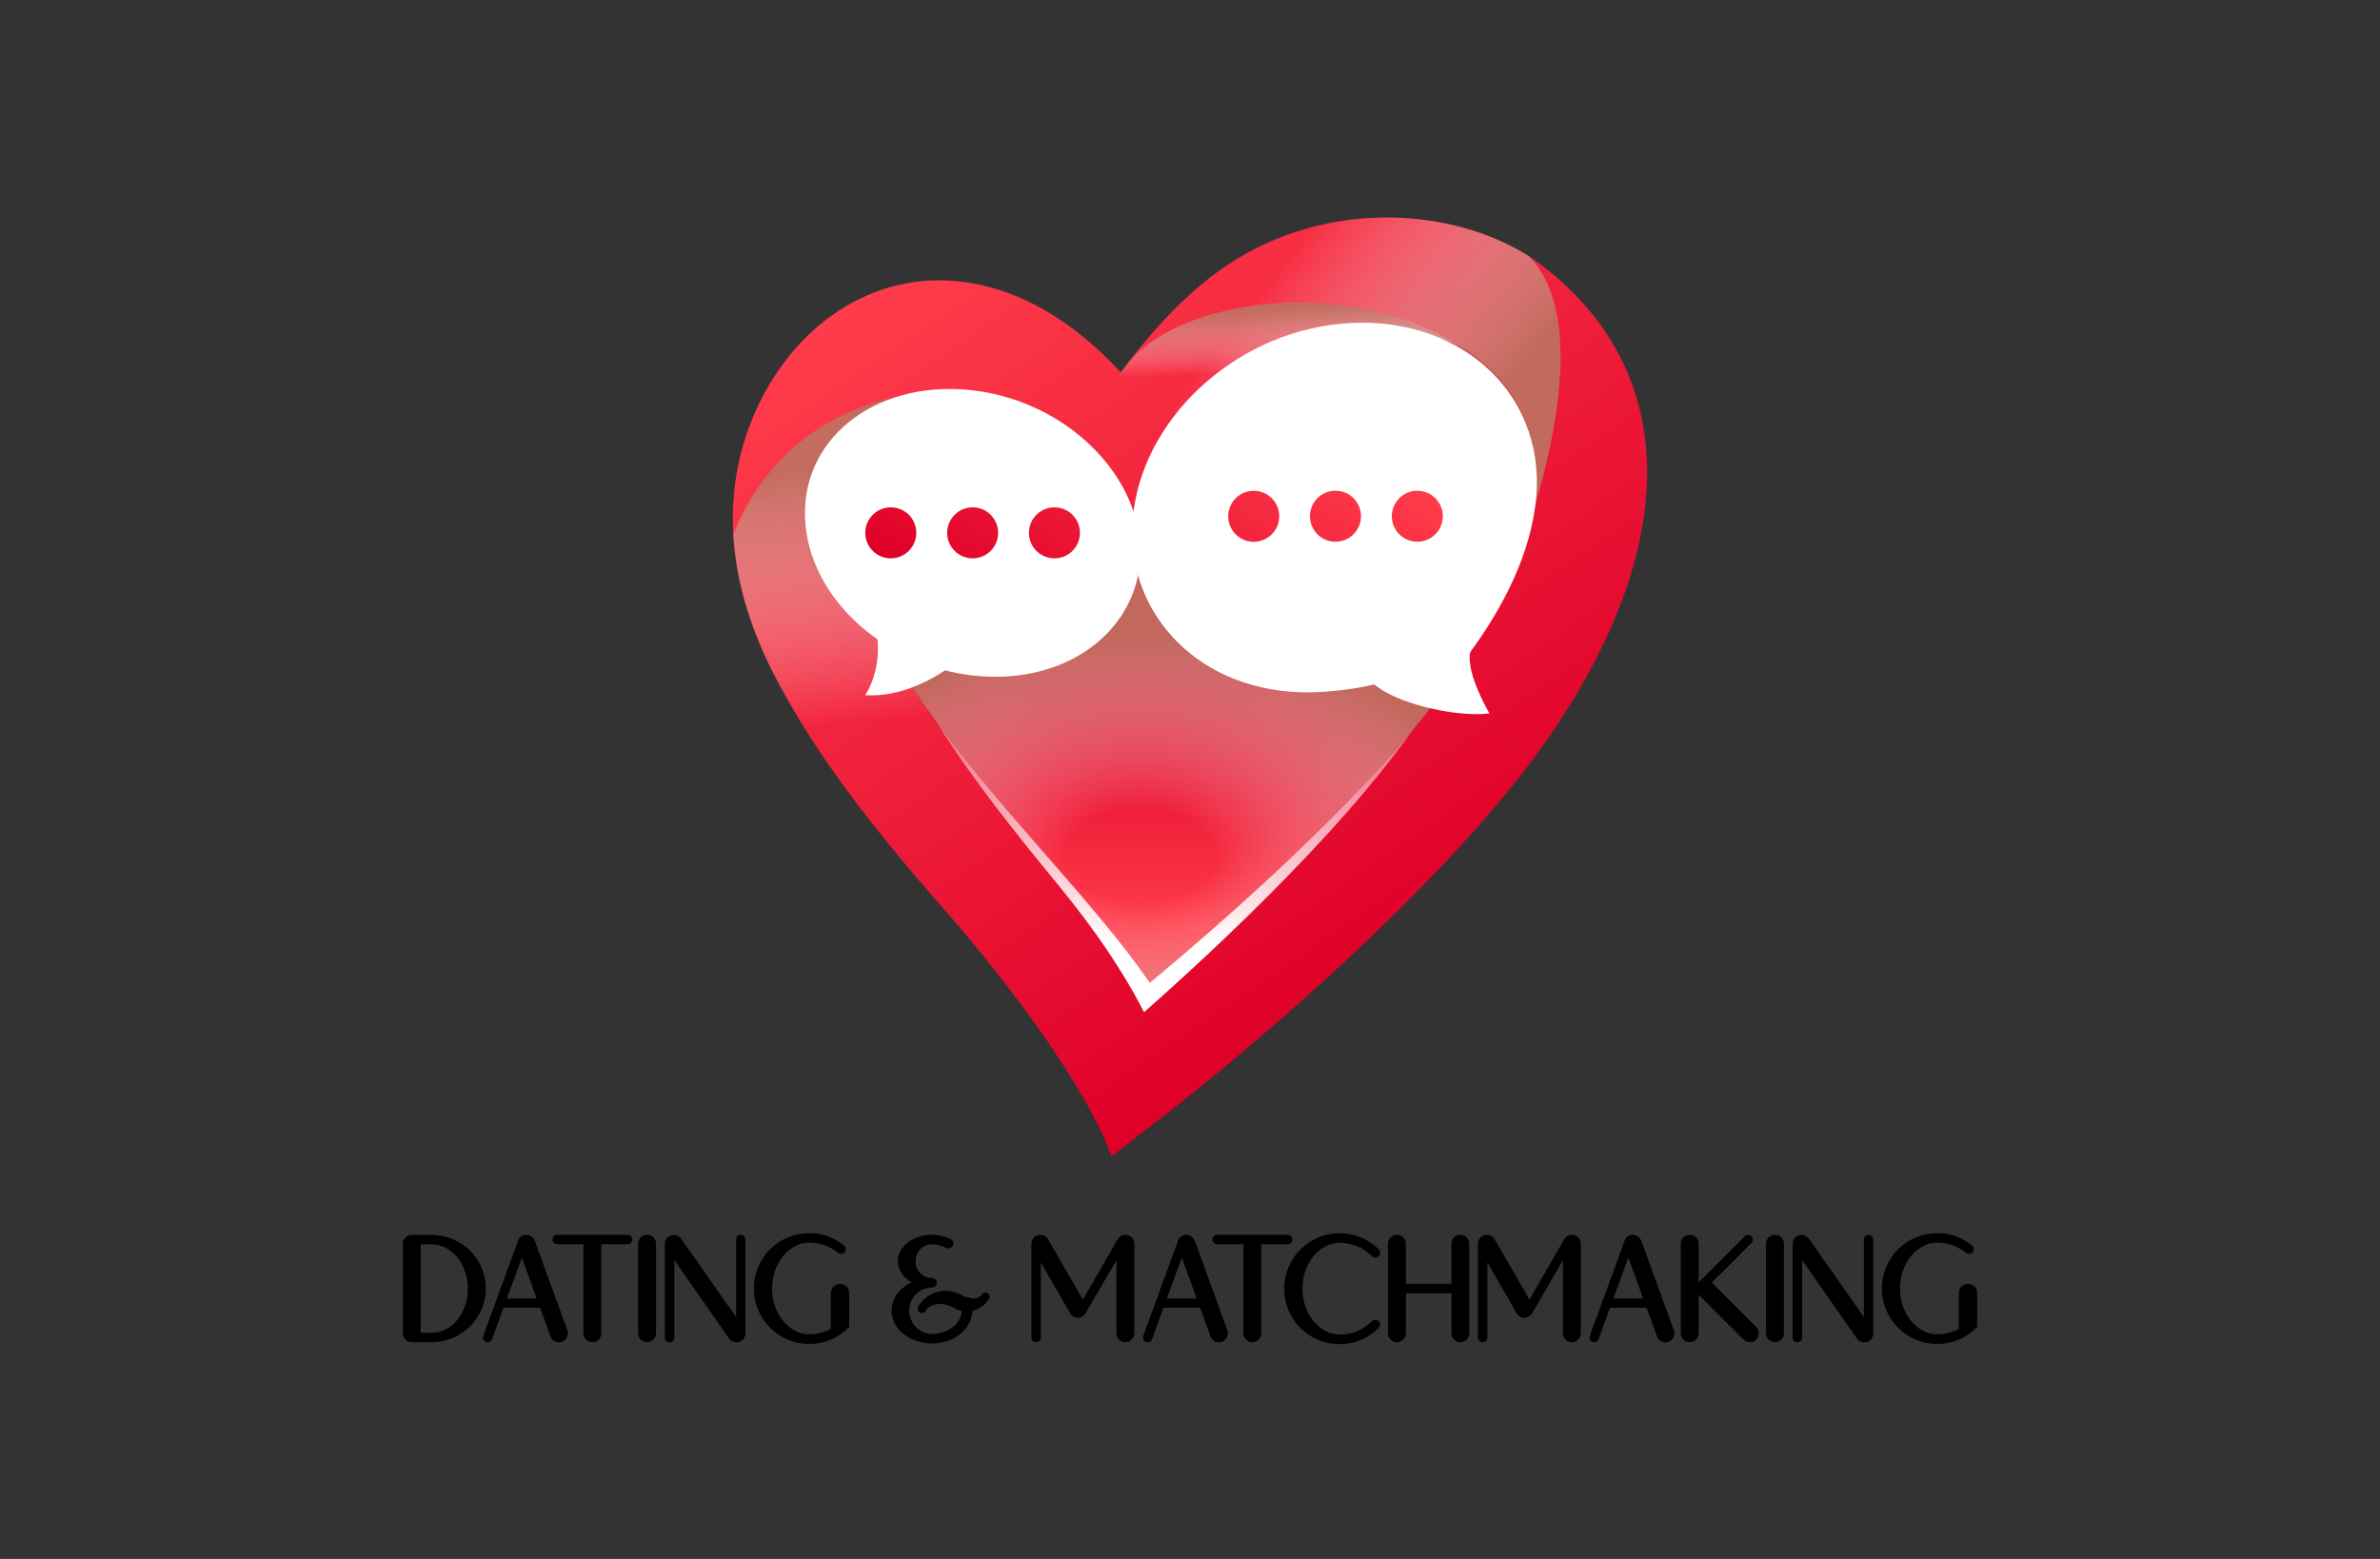
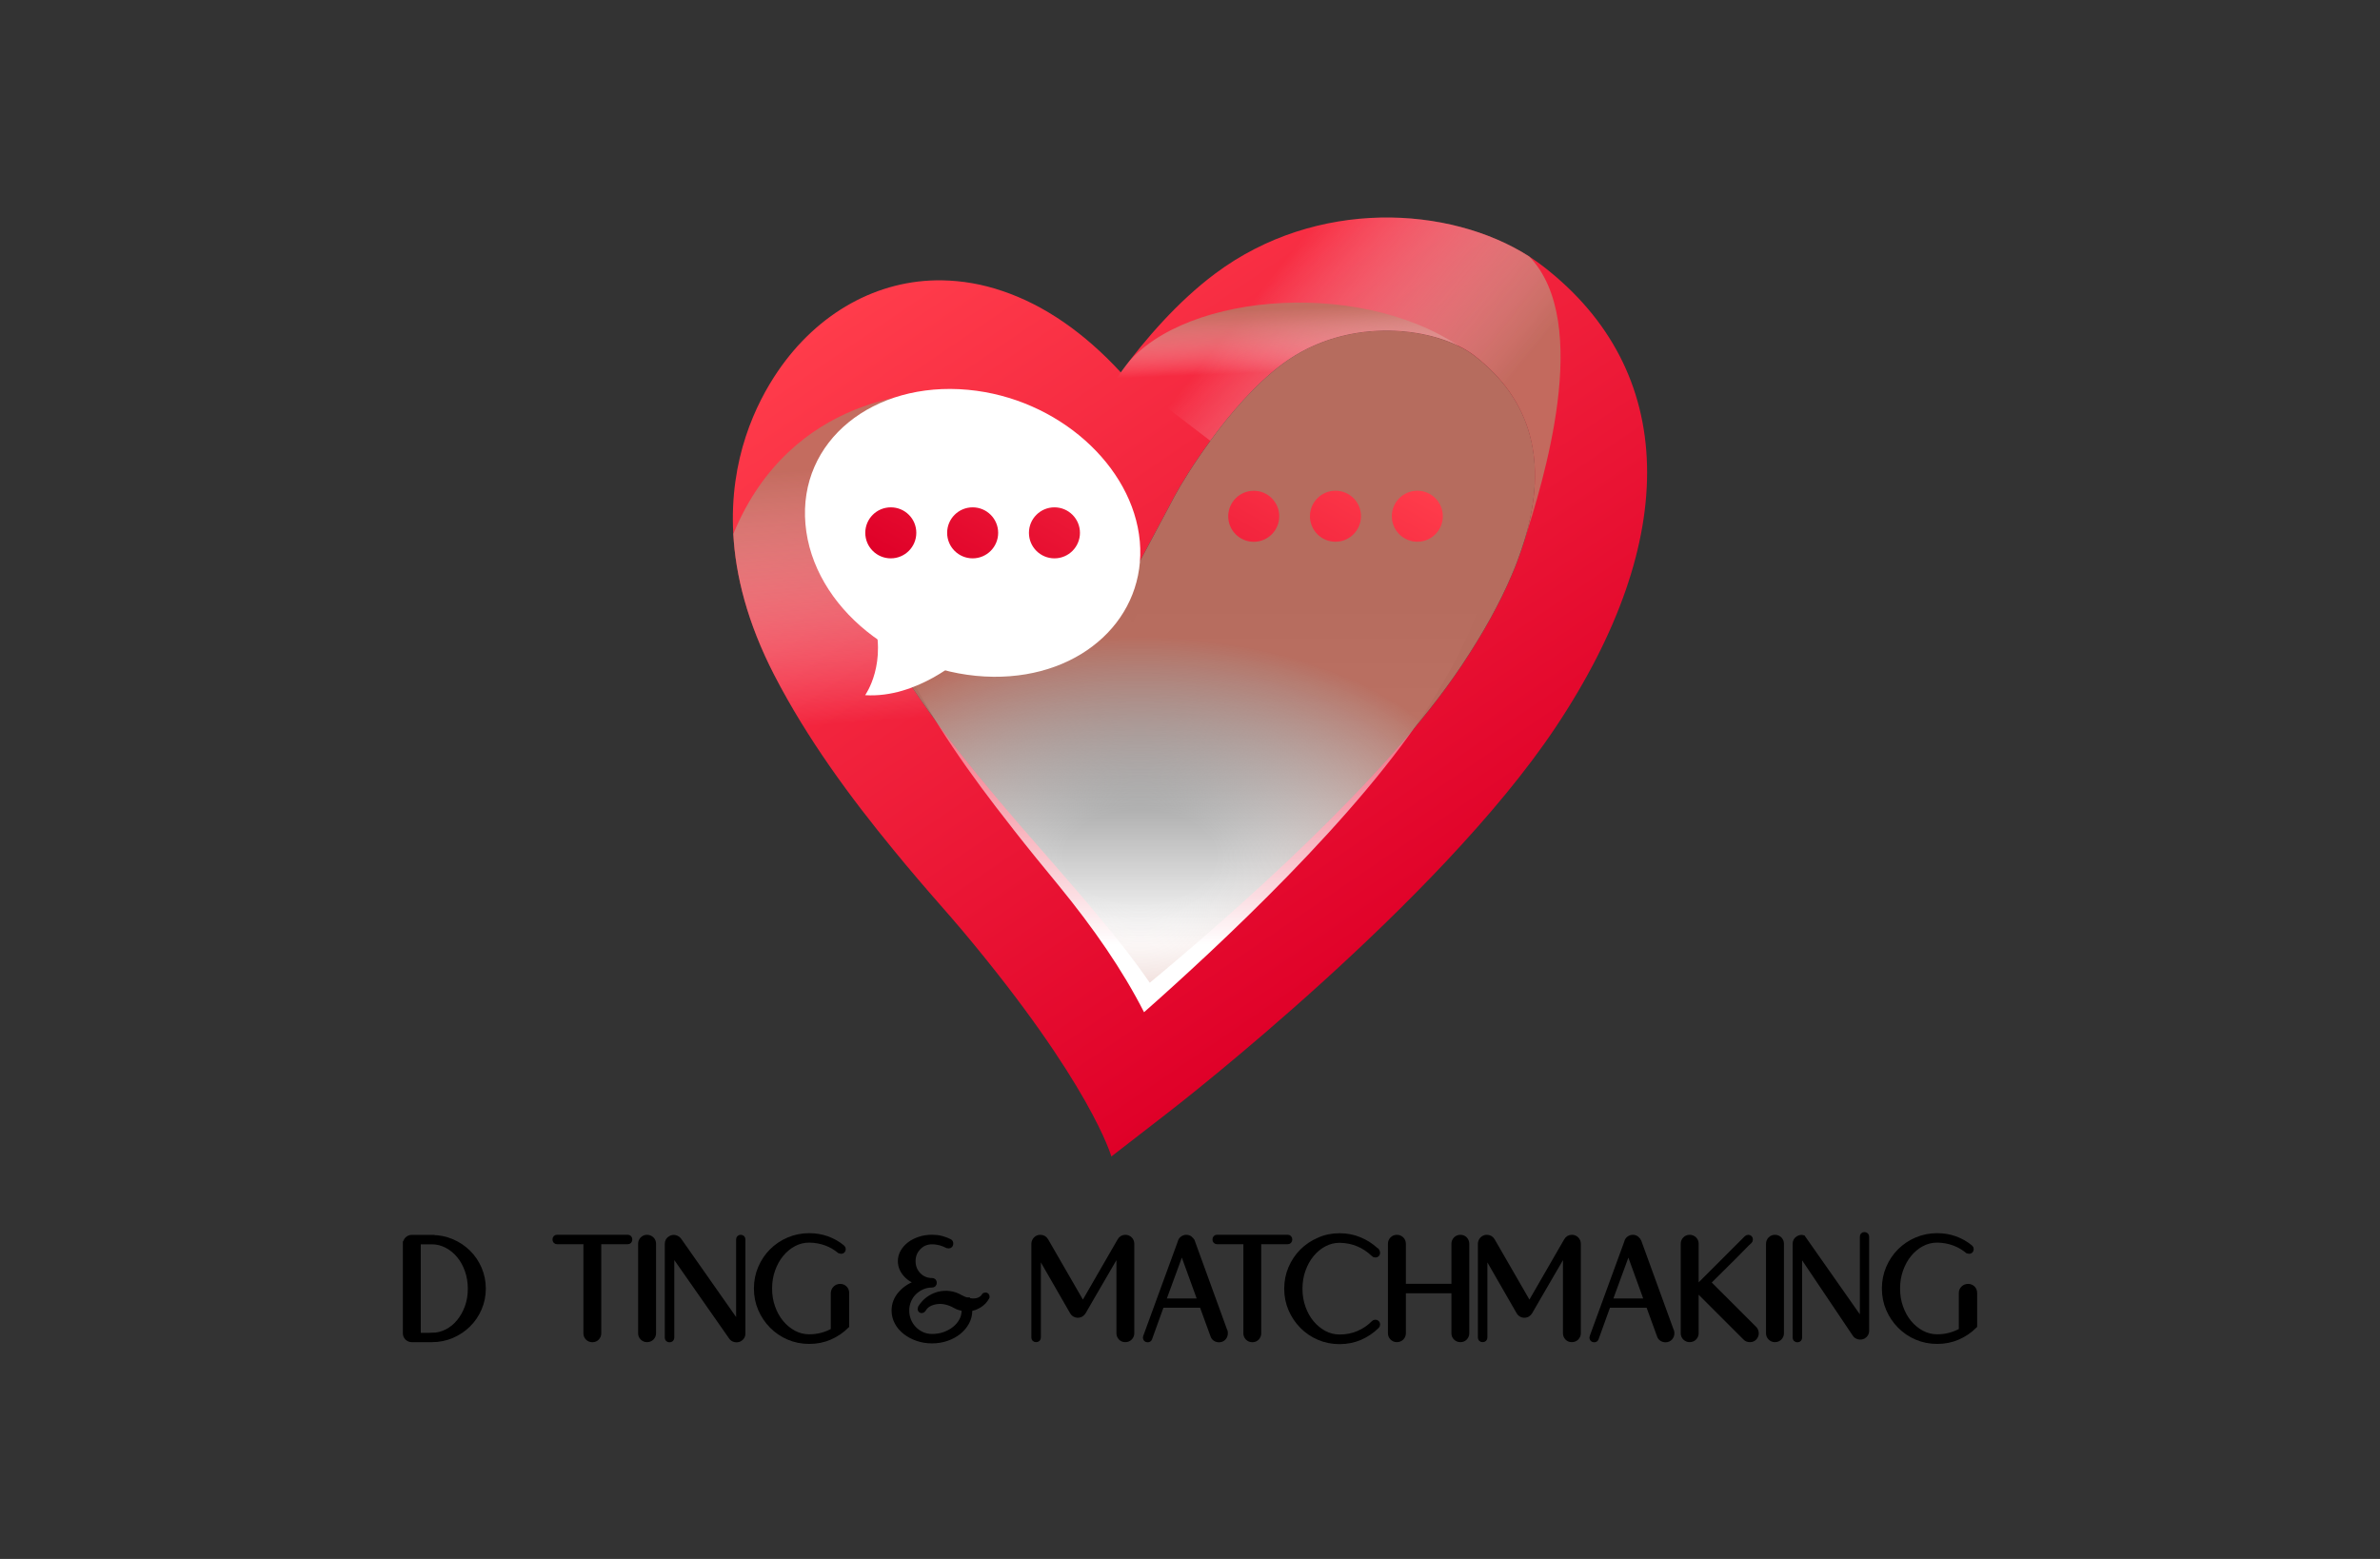
<svg xmlns="http://www.w3.org/2000/svg" id="Layer_1" x="0px" y="0px" viewBox="0 0 348 228" style="enable-background:new 0 0 348 228;" xml:space="preserve">
  <rect x="0" y="0" width="348" height="228" fill="#333333" stroke="none" />
  <style type="text/css">	.st0{fill:#D6EADE;}	.st1{fill:#03487C;}	.st2{fill:#1B1B4C;}	.st3{fill-rule:evenodd;clip-rule:evenodd;fill:#204F7A;}	.st4{fill-rule:evenodd;clip-rule:evenodd;fill:#50A4FF;}	.st5{fill:#002649;}	.st6{fill:#E6E7E8;stroke:#CFCFCF;stroke-width:0.106;}	.st7{fill:#333333;}	.st8{fill:#0F5998;}	.st9{fill:#277FC1;}	.st10{fill-rule:evenodd;clip-rule:evenodd;fill:#277FC1;}	.st11{fill-rule:evenodd;clip-rule:evenodd;fill:#083D6D;}	.st12{fill:#DDB462;}			.st13{clip-path:url(#SVGID_00000183211982797541457180000000446876431077296567_);fill:url(#SVGID_00000092428382946139309980000008656619175548657078_);}	.st14{fill:#FFFFFF;}	.st15{fill:url(#SVGID_00000037689581713474512840000011786423167379093160_);}	.st16{fill:#224685;}	.st17{fill:none;}	.st18{fill:#FFC73B;}	.st19{fill:#11233F;}	.st20{fill:#5267FF;}	.st21{fill-rule:evenodd;clip-rule:evenodd;fill:#72342E;}	.st22{fill:#72342E;}	.st23{fill:#FFF2E2;}	.st24{fill:#FFF2E2;stroke:#72342E;stroke-width:0.75;stroke-miterlimit:10;}	.st25{fill:#FFCC99;}	.st26{fill:#469CB2;}	.st27{fill:url(#XMLID_00000118370459288579793980000013486165318162640002_);}	.st28{fill:url(#XMLID_00000024693047570596373090000000737337744930539708_);}	.st29{fill:url(#XMLID_00000021836823697448126160000005278572025907496360_);}	.st30{fill:url(#XMLID_00000003791275145933993690000004589569019897192086_);}	.st31{fill:url(#XMLID_00000148658327338410697840000008797335566908017288_);}	.st32{fill:url(#XMLID_00000086657303559204701600000004368288427025379254_);}	.st33{fill:url(#XMLID_00000101816557533625762940000014218173677396789384_);}	.st34{fill:url(#XMLID_00000014595030633459985290000011308506101335899281_);}	.st35{fill:url(#XMLID_00000027579048633542765810000016056276491323411077_);}	.st36{fill:url(#XMLID_00000080202041772325967580000014387348498069838496_);}	.st37{fill:url(#XMLID_00000114780777886842720630000001555150708228825008_);}	.st38{fill:url(#XMLID_00000178904147776897617850000007688376512251361973_);}	.st39{fill:url(#XMLID_00000083059040027891509660000011163168600201879956_);}	.st40{fill:url(#XMLID_00000090998389929176025570000018213322875290272444_);}	.st41{fill:url(#XMLID_00000175280229153833627190000012694352180756580262_);}	.st42{fill:url(#SVGID_00000130624523110762130040000005030942704276051108_);}	.st43{fill:url(#SVGID_00000002354008187382955700000008508851849550922911_);}	.st44{fill:url(#SVGID_00000071559008504914603250000011947476847764593852_);}	.st45{fill:url(#SVGID_00000127766231145376277010000014579509765885570471_);}	.st46{fill:url(#SVGID_00000160907666121715159850000005490995883704030609_);}	.st47{fill:url(#SVGID_00000110467542517374588080000003486742403665996221_);}	.st48{fill:url(#SVGID_00000154405806389514126760000017148906415535832492_);}	.st49{fill:url(#SVGID_00000015353808181544650170000014097813792792102038_);}	.st50{fill:url(#SVGID_00000016756329809013657070000009441102199906150066_);}	.st51{fill:url(#SVGID_00000062880072763418227490000016291870055085476231_);}	.st52{fill:url(#SVGID_00000101090012316131018240000015896641084696217744_);}	.st53{fill:url(#SVGID_00000000941766978126110840000017265148788079667079_);}	.st54{fill:url(#SVGID_00000085227427906156767990000007496017098094719913_);}	.st55{fill:url(#SVGID_00000029012566852204900610000006146991933071631245_);}	.st56{fill:#30325E;}	.st57{fill:#FF7859;}	.st58{fill:#FFD550;}	.st59{fill:#00C3AD;}	.st60{fill:#FF4653;}	.st61{fill:#D8CE19;}	.st62{fill:#C1E5DE;}	.st63{fill:#FFE4D2;}	.st64{fill:#DFF4F0;}	.st65{fill:#A2E0EB;}	.st66{fill:#1B3493;}	.st67{fill:none;stroke:#FFFFFF;stroke-width:2;stroke-linecap:round;stroke-linejoin:round;stroke-miterlimit:10;}	.st68{fill:#F15A24;}	.st69{fill:#F7931E;}	.st70{fill:#58595B;}	.st71{fill:#114E15;}	.st72{fill:#013D01;}	.st73{fill:#E9C608;}	.st74{fill:#043B00;}	.st75{fill:#D8A43E;}	.st76{clip-path:url(#SVGID_00000137838523497660191240000003390564448030003114_);}	.st77{fill:#F49630;}	.st78{clip-path:url(#SVGID_00000005258387122052312830000011104742581419904185_);}	.st79{clip-path:url(#SVGID_00000016755067040629861220000014160790536163898545_);}	.st80{clip-path:url(#SVGID_00000016068218696828166590000016749337246177924772_);}	.st81{clip-path:url(#SVGID_00000169555856842776378160000000714809795563454612_);}	.st82{fill-rule:evenodd;clip-rule:evenodd;fill:#FF6600;}	.st83{fill-rule:evenodd;clip-rule:evenodd;fill:#05174F;}	.st84{fill:#05174F;}	.st85{opacity:0.42;fill:url(#SVGID_00000064329851169211819980000007933234734422143120_);enable-background:new    ;}	.st86{opacity:0.42;fill:url(#SVGID_00000000943583073563523670000014792511817619958957_);enable-background:new    ;}	.st87{fill:url(#SVGID_00000157268916650936885960000012334804224151523206_);}	.st88{fill:url(#SVGID_00000130635986533128504450000009953852772760935299_);}	.st89{opacity:0.64;fill:url(#SVGID_00000075855289390947998180000011503079290080588205_);enable-background:new    ;}	.st90{opacity:0.75;fill:url(#SVGID_00000092455594085454888340000003288828989913935754_);enable-background:new    ;}	.st91{fill:url(#SVGID_00000039845024055243563930000015277536834903760803_);}	.st92{fill:url(#SVGID_00000030479135199349189440000012854531278925517234_);}	.st93{opacity:0.76;fill:url(#SVGID_00000173154740086382105350000016134706974450407847_);enable-background:new    ;}	.st94{opacity:0.75;fill:url(#SVGID_00000120546671902656986030000001395943038349684103_);enable-background:new    ;}	.st95{fill:url(#SVGID_00000002367381195995743380000002272051176640234647_);}	.st96{opacity:0.42;fill:url(#SVGID_00000129194236118258158400000006007753987941322423_);enable-background:new    ;}	.st97{opacity:0.42;fill:url(#SVGID_00000076565520278431399800000002038370027090363291_);enable-background:new    ;}	.st98{clip-path:url(#SVGID_00000069380616557708709830000016022307135158175889_);}	.st99{fill:#1ED7FE;}	.st100{clip-path:url(#SVGID_00000121267594620984182390000012261642926366555830_);}	.st101{clip-path:url(#SVGID_00000046312870071779168710000010170725263603204740_);}	.st102{fill:#000056;}	.st103{clip-path:url(#SVGID_00000114758125316791068300000007012461678134846862_);}	.st104{enable-background:new    ;}	.st105{fill:#053272;}	.st106{fill:none;stroke:#053272;stroke-width:4;stroke-miterlimit:10;}	.st107{fill:url(#SVGID_00000141439206361183635140000003470603329215929992_);}	.st108{fill:url(#SVGID_00000032637864985727623590000016893566082673807770_);}	.st109{fill:url(#SVGID_00000157302010865649791800000010487901294614555309_);}	.st110{fill:url(#SVGID_00000111881341212381158490000016527491511609495207_);}	.st111{fill:url(#SVGID_00000178905672197121076050000001561992043768147347_);}	.st112{fill:url(#SVGID_00000132798699424391947510000008317290489602929558_);}	.st113{fill:url(#SVGID_00000037672040299029417600000005672477988127587729_);}	.st114{fill:url(#SVGID_00000044861770971161926340000003002701309740256958_);}	.st115{fill:url(#SVGID_00000030482257208134961620000016182966041953848204_);}	.st116{fill:url(#SVGID_00000165957280310677442590000014321671493196911793_);}	.st117{fill:url(#SVGID_00000133501814164521063420000005184573153788018602_);}	.st118{fill:url(#SVGID_00000181798993714403783350000017518805384247115140_);}	.st119{fill:url(#SVGID_00000133514594701891972500000007232756565006711989_);}	.st120{fill:url(#SVGID_00000133519002204625290860000009822264340011644077_);}	.st121{fill:url(#SVGID_00000148630662843462940030000006135313020227088514_);}	.st122{fill:url(#SVGID_00000030475584730835491420000010577717377493615763_);}	.st123{fill:url(#SVGID_00000083055891686223516030000012363379004528412317_);}	.st124{fill:url(#SVGID_00000131358117068460106660000014827290342046737342_);}	.st125{fill:url(#SVGID_00000082359021541466180140000016386150867744488065_);}	.st126{fill:url(#SVGID_00000087408567000893654840000014062908639929602472_);}	.st127{fill:url(#SVGID_00000016795947517303240340000015399574960378054066_);}	.st128{fill:url(#SVGID_00000032615648565650097500000004025162901734099603_);}	.st129{fill:url(#SVGID_00000010287542050569613410000008449849590107740821_);}	.st130{fill:url(#SVGID_00000168108529181073786350000014027553950102623163_);}	.st131{fill:url(#SVGID_00000170263353017786642890000007159394845626755985_);}	.st132{fill:url(#SVGID_00000051349883908911252850000003981561419437129387_);}	.st133{fill:url(#SVGID_00000016776460574121826620000007762365812443623074_);}	.st134{fill:url(#SVGID_00000096030747540910980690000017297612485327097535_);}	.st135{fill:url(#SVGID_00000175304559892470361630000004063787870795155879_);}	.st136{fill:none;stroke:#FEF73D;stroke-linecap:round;stroke-miterlimit:10;}	.st137{fill:none;stroke:#FF189C;stroke-miterlimit:10;}	.st138{fill:none;stroke:#00EFF1;stroke-linecap:round;stroke-miterlimit:10;}	.st139{fill:#00EFF1;}	.st140{fill:#FFA022;}	.st141{fill:#0C103A;}	.st142{fill-rule:evenodd;clip-rule:evenodd;fill:#5D9541;}	.st143{fill-rule:evenodd;clip-rule:evenodd;fill:#F06021;}	.st144{fill-rule:evenodd;clip-rule:evenodd;fill:#69BC60;}	.st145{fill-rule:evenodd;clip-rule:evenodd;fill:#F6951C;}	.st146{fill:#F6951C;}	.st147{fill:url(#SVGID_00000116210590751781623420000013474656531517047979_);}	.st148{fill:url(#SVGID_00000168090989710695922670000004644001555510448279_);}	.st149{fill:url(#SVGID_00000180331027004342400610000006597764797223317690_);}	.st150{fill:url(#SVGID_00000129190814132658144070000003435974913645552271_);}	.st151{fill:url(#SVGID_00000167385976766942110180000015349438258409573815_);}	.st152{fill:url(#SVGID_00000060709470841667361900000016291588646403129253_);}	.st153{fill:url(#SVGID_00000139252854722645214350000009050092465694082744_);}	.st154{fill:url(#SVGID_00000082360017335619460950000011200774812651141268_);}	.st155{fill:url(#SVGID_00000114780386170442565870000000622405260157954210_);}	.st156{fill:url(#SVGID_00000049213578510517993010000011748742694775791783_);}	.st157{fill:url(#SVGID_00000072988152527366630940000005015959430284477353_);}	.st158{fill:url(#SVGID_00000039842625915238357430000012033644566141607818_);}	.st159{fill:url(#SVGID_00000113342697357585007130000001271268391111411115_);}	.st160{fill:url(#SVGID_00000035490178931150548570000000023283185036457141_);}	.st161{fill:url(#SVGID_00000139263396841660725990000012087297743505001876_);}	.st162{fill:url(#SVGID_00000076591703380246495410000007228106330906737578_);}	.st163{fill:url(#SVGID_00000036227677183039482500000016349119895070121630_);}	.st164{fill:url(#SVGID_00000000911140115353497120000002123789000577077668_);}	.st165{fill:url(#SVGID_00000059277237135456838820000009994716635230144398_);}	.st166{fill:url(#SVGID_00000037687899054040025410000016345284186102486430_);}	.st167{fill:url(#SVGID_00000122701223638462532670000012184185409982477719_);}	.st168{fill:url(#SVGID_00000160163334805394660620000005474530271402756782_);}	.st169{fill-rule:evenodd;clip-rule:evenodd;fill:#512100;}	.st170{fill-rule:evenodd;clip-rule:evenodd;fill:#006D62;}	.st171{fill-rule:evenodd;clip-rule:evenodd;}	.st172{fill-rule:evenodd;clip-rule:evenodd;fill:#00A1F5;}	.st173{fill-rule:evenodd;clip-rule:evenodd;fill:#FACFAB;}	.st174{fill-rule:evenodd;clip-rule:evenodd;fill:#F29673;}	.st175{fill-rule:evenodd;clip-rule:evenodd;fill:#FFFFFF;}	.st176{fill-rule:evenodd;clip-rule:evenodd;fill:#333333;}	.st177{fill-rule:evenodd;clip-rule:evenodd;fill:#BD4D00;}	.st178{fill-rule:evenodd;clip-rule:evenodd;fill:#B2B2B2;}	.st179{fill-rule:evenodd;clip-rule:evenodd;fill:#F2CC29;}	.st180{fill-rule:evenodd;clip-rule:evenodd;fill:#005C9C;}	.st181{fill-rule:evenodd;clip-rule:evenodd;fill:#8AC900;}	.st182{fill-rule:evenodd;clip-rule:evenodd;fill:#808080;}	.st183{fill-rule:evenodd;clip-rule:evenodd;fill:#CFA605;}	.st184{fill-rule:evenodd;clip-rule:evenodd;fill:#666666;}	.st185{fill-rule:evenodd;clip-rule:evenodd;fill:#CCCCCC;}	.st186{fill:#960000;}	.st187{fill:url(#SVGID_00000124148383461843750260000000868787831455079321_);}	.st188{fill:url(#SVGID_00000009566444807084726850000007758342237673155004_);}	.st189{opacity:0.51;fill:url(#SVGID_00000014613651198614356280000010666245047766393527_);}	.st190{fill:url(#SVGID_00000160869198345636427540000018405853167089195911_);}	.st191{fill:url(#SVGID_00000056419478978841687710000013859476466457261193_);}	.st192{fill:url(#SVGID_00000183209211395252723640000000149905697580801717_);}	.st193{opacity:0.35;fill:url(#SVGID_00000056399938601543131760000013528444026389821105_);}	.st194{opacity:0.35;fill:url(#SVGID_00000012433076482931597680000006801096403608315297_);}	.st195{fill:#F06021;}	.st196{fill-rule:evenodd;clip-rule:evenodd;fill:url(#SVGID_00000142167654892699951690000017156035948385578632_);}	.st197{fill-rule:evenodd;clip-rule:evenodd;fill:url(#SVGID_00000054951065467722511250000015266792949386984836_);}	.st198{fill-rule:evenodd;clip-rule:evenodd;fill:url(#SVGID_00000176037457428489899830000014474043794435729055_);}	.st199{fill-rule:evenodd;clip-rule:evenodd;fill:url(#SVGID_00000052795370414008213840000017711326378564335009_);}	.st200{fill-rule:evenodd;clip-rule:evenodd;fill:url(#SVGID_00000039109254898188576760000004849815248136088985_);}	.st201{fill-rule:evenodd;clip-rule:evenodd;fill:url(#SVGID_00000029042877443038811000000010728327715984062391_);}	.st202{fill-rule:evenodd;clip-rule:evenodd;fill:url(#SVGID_00000173161864627843919560000000852927387950664333_);}	.st203{fill-rule:evenodd;clip-rule:evenodd;fill:url(#SVGID_00000081637621358844155260000018364223786224734095_);}	.st204{fill-rule:evenodd;clip-rule:evenodd;fill:url(#SVGID_00000162324088514232970280000001114282356189522341_);}	.st205{fill-rule:evenodd;clip-rule:evenodd;fill:url(#SVGID_00000152981727671253971800000005001351595975655332_);}	.st206{fill-rule:evenodd;clip-rule:evenodd;fill:url(#SVGID_00000181788802518449137080000009736797449663563936_);}	.st207{fill-rule:evenodd;clip-rule:evenodd;fill:url(#SVGID_00000008849920552316523710000009748140386149814950_);}	.st208{fill-rule:evenodd;clip-rule:evenodd;fill:url(#SVGID_00000169550227227325641180000001080223160497789353_);}	.st209{opacity:0.5;fill-rule:evenodd;clip-rule:evenodd;fill:#5D0101;enable-background:new    ;}	.st210{fill:#E11B22;}	.st211{fill:#959595;}	.st212{fill:#003359;}	.st213{fill:#1779C1;}	.st214{fill:#0EB17C;}	.st215{fill:#2B2353;}	.st216{fill:#BE264E;}	.st217{fill:#EAA41C;}	.st218{fill:#1F9EF3;}	.st219{fill:#0267A3;}	.st220{fill:#FFEC00;}	.st221{fill:#00A0E0;}	.st222{fill:#E3007E;}	.st223{fill:none;stroke:#000000;stroke-width:2;stroke-miterlimit:10;}	.st224{fill:#FF9E80;}	.st225{fill:#414151;}	.st226{fill:#2B295E;}	.st227{fill:#CCCCCC;}	.st228{fill:#FF8C5C;}	.st229{fill:#DBA21C;}	.st230{fill:#EDDBB2;}	.st231{fill:#DEC58B;}	.st232{fill:#997113;}	.st233{fill:#B88817;}	.st234{fill:#003400;stroke:#8EC13D;stroke-width:4;stroke-miterlimit:10;}	.st235{fill:#8EC13D;}	.st236{fill:url(#XMLID_00000130643737072373053960000010426926201905123229_);}	.st237{fill:url(#SVGID_00000020357184692708627090000010158664449750261942_);}	.st238{fill:url(#SVGID_00000107573061506914879620000017277032085288478896_);}	.st239{fill:url(#SVGID_00000085229724871859425010000012024039982130492072_);}	.st240{fill:url(#SVGID_00000171710526363043999700000011129343487589461138_);}	.st241{fill:url(#SVGID_00000128457018600243523910000007773076288535040166_);}	.st242{fill:url(#SVGID_00000101068147966371013210000014732164468098055335_);}	.st243{fill:url(#SVGID_00000030468568818156796320000000657924590137160598_);}	.st244{fill:url(#SVGID_00000049922666992419039620000001929322983070273961_);}	.st245{fill:url(#SVGID_00000073699459984432621920000008034554901503773874_);}	.st246{fill:url(#SVGID_00000044165595500669251550000001395290516818278284_);}	.st247{fill:url(#SVGID_00000080180799916484459150000010093107279238071698_);}	.st248{fill:#1C75BC;}	.st249{fill:#46920C;}	.st250{fill:#FF9400;}	.st251{fill:url(#SVGID_00000035489220874697165340000012111779616898976181_);}	.st252{fill:url(#SVGID_00000000208707896287751350000007198927148250343103_);}	.st253{fill:url(#SVGID_00000052079927957659748910000011977233737738814889_);}	.st254{fill:url(#SVGID_00000001631770871985117540000013930793675018799771_);}	.st255{fill:url(#SVGID_00000023984057945532868260000005974541870875854747_);}	.st256{fill:url(#SVGID_00000068642126623973253630000010979133833889452450_);}	.st257{fill:url(#SVGID_00000005979067336947780070000014733190252301140639_);}	.st258{fill:url(#SVGID_00000064336614793661829300000001865793062462840192_);}	.st259{fill:url(#SVGID_00000114068425530178176010000012662695654308177316_);}	.st260{fill:url(#SVGID_00000034077538501287356920000005922764044563394234_);}	.st261{fill:url(#SVGID_00000146466249977337723920000017708284788257319357_);}	.st262{fill:url(#SVGID_00000055693752290676366820000004699814914182232236_);}	.st263{fill:url(#SVGID_00000038389867507128038680000002249353144229657767_);}	.st264{fill:url(#SVGID_00000145050245449625748630000011362534009595495815_);}	.st265{fill:url(#SVGID_00000007404989153059696440000001717646756563798685_);}	.st266{fill:url(#SVGID_00000180359349357132479450000011808421296931603387_);}	.st267{fill:url(#SVGID_00000150787234186437541980000006719402656759221131_);}	.st268{fill:url(#SVGID_00000078758249590745583980000014329633359976029600_);}	.st269{fill:url(#SVGID_00000018920562211145999440000006809568203992583606_);}	.st270{fill:#2F3F67;}	.st271{fill:#C97F32;}	.st272{fill:none;stroke:#C97F32;stroke-width:1.289;stroke-miterlimit:10;}	.st273{fill:url(#XMLID_00000011732883352811154180000015587002615483914384_);}	.st274{fill:#00548B;}	.st275{fill:#004368;}	.st276{fill:#94070A;}	.st277{fill:url(#XMLID_00000018228256820749383300000012964541019529068960_);}	.st278{fill:url(#XMLID_00000061447828644649522940000002605907260698274970_);}	.st279{fill:#B34A06;}	.st280{fill:#A2B5C4;}	.st281{fill:#192940;}	.st282{fill:url(#SVGID_00000081630530969227641300000012703072143780840320_);}	.st283{fill:url(#SVGID_00000068656355041296588540000016659817350158173863_);}	.st284{fill:url(#SVGID_00000053533481756290884170000012073208332109411219_);}	.st285{opacity:0.93;fill:url(#SVGID_00000183971659535267954930000018401737801558029754_);}	.st286{opacity:0.93;fill:url(#SVGID_00000087408256386007526030000005430248742549826198_);}	.st287{opacity:0.93;fill:url(#SVGID_00000091699020495243778940000005223587290433839248_);}	.st288{opacity:0.93;fill:url(#SVGID_00000023971886799085381360000013046826906281337481_);}	.st289{fill:url(#SVGID_00000111891611760982816270000008997238173076398471_);}	.st290{stroke:#000000;stroke-width:0.75;stroke-miterlimit:10;}</style>
  <g>
    <g>
      <g>
        <linearGradient id="SVGID_00000146495897970115198550000004426138054766148254_" gradientUnits="userSpaceOnUse" x1="144.193" y1="30.735" x2="214.462" y2="133.688">
          <stop offset="0" style="stop-color:#FF3C4B" />
          <stop offset="1" style="stop-color:#DF0028" />
        </linearGradient>
        <path style="fill:url(#SVGID_00000146495897970115198550000004426138054766148254_);" d="M225.71,39.01    c-0.67-0.53-1.39-1.02-2.13-1.51c-11.63-7.43-31.09-8.54-45.88,2.5c-5.53,4.13-10.27,9.65-13.81,14.45    c-0.01,0.01-0.01,0.01-0.01,0.01c-5.37-5.83-11.22-9.85-17.28-11.89c-2.91-1-5.87-1.52-8.85-1.57    c-9.4-0.15-18.18,4.73-24.03,13.32c-3.2,4.71-7.11,12.79-6.5,23.75c0.32,6.04,2.02,12.95,5.98,20.64    c4.84,9.37,11.12,17.9,17.56,25.73c1.13,1.39,2.27,2.74,3.41,4.08c2.19,2.59,4.42,5.05,6.5,7.52    c18.85,22.44,21.83,33.1,21.83,33.1l8.34-6.46c0.8-0.62,10.7-8.31,22.51-19.03c11.82-10.72,25.56-24.48,34.06-37.21    C245.89,78.77,245.27,54.19,225.71,39.01z M222.95,78.87c-0.16,0.52-0.32,1-0.47,1.45c-0.07,0.21-0.14,0.42-0.22,0.64    c-0.58,1.65-1.02,2.71-1.19,3.07c-1.75,4.14-4.2,8.57-7.34,13.28c-11.26,16.88-33.91,36.71-45.61,46.42    c-4.03-5.86-9.26-11.88-15.02-18.49c-2.39-2.73-4.86-5.57-7.32-8.5c-0.15-0.18-0.29-0.35-0.44-0.53    c-6.51-7.74-12.91-16.14-17.49-25.02c-6.86-13.33-4.06-22.36-0.51-27.58c1.91-2.8,5.18-6.12,10.03-6.12c0.09,0,0.15,0,0.15,0    c5.4,0.08,11.46,4.2,17.04,11.46c1,1.31,1.99,2.73,2.97,4.24l7.58,11.83l6.61-12.4c0.87-1.62,2.74-4.72,5.24-8.13    c2.87-3.94,6.59-8.3,10.58-11.27c8.5-6.34,19.55-5.65,25.73-2.61c0.88,0.42,1.67,0.91,2.33,1.42    C223.93,58.47,226.37,67.46,222.95,78.87z" />
      </g>
      <linearGradient id="SVGID_00000023984404908623360560000006388106565430731411_" gradientUnits="userSpaceOnUse" x1="173.599" y1="138.125" x2="173.599" y2="86.484">
        <stop offset="0" style="stop-color:#FFFFFF" />
        <stop offset="0.996" style="stop-color:#FFFFFF;stop-opacity:0" />
      </linearGradient>
      <path style="fill:url(#SVGID_00000023984404908623360560000006388106565430731411_);" d="M217.52,85.16   c-0.15,0.5-0.29,0.96-0.42,1.38c-0.06,0.2-0.13,0.41-0.2,0.61c-0.52,1.58-0.92,2.59-1.07,2.94c-1.57,3.96-3.77,8.2-6.6,12.7   c-10.31,16.4-31.48,36-41.95,45.25c-3.16-6.2-7.32-12.21-12.49-18.54c-2.15-2.61-4.37-5.32-6.57-8.13   c-0.14-0.17-0.26-0.34-0.39-0.51c-5.84-7.41-11.59-15.43-15.71-23.93c-6.16-12.75-3.65-21.38-0.45-26.37   c1.71-2.68,4.65-5.85,9.01-5.85c0.08,0,0.14,0,0.14,0c4.85,0.08,10.29,4.02,15.3,10.96c0.9,1.25,1.79,2.61,2.66,4.05l6.81,11.31   l5.94-11.86c0.78-1.55,2.46-4.51,4.7-7.78c2.58-3.77,5.92-7.93,9.5-10.78c7.63-6.07,17.56-5.4,23.1-2.5   c0.79,0.41,1.5,0.87,2.09,1.36C218.39,65.66,220.58,74.26,217.52,85.16z" />
      <linearGradient id="SVGID_00000137095724831678704220000003436784310436342444_" gradientUnits="userSpaceOnUse" x1="174.048" y1="100.439" x2="174.048" y2="135.685">
        <stop offset="0" style="stop-color:#DF0028" />
        <stop offset="1" style="stop-color:#FF3C4B" />
      </linearGradient>
-       <path style="fill:url(#SVGID_00000137095724831678704220000003436784310436342444_);" d="M222.95,78.87   c-0.16,0.52-0.32,1-0.47,1.45c-0.07,0.21-0.14,0.42-0.22,0.64c-0.58,1.65-1.02,2.71-1.19,3.07c-1.75,4.14-4.2,8.57-7.34,13.28   c-11.26,16.88-33.91,36.71-45.61,46.42c-4.03-5.86-9.26-11.88-15.02-18.49c-2.39-2.73-4.86-5.57-7.32-8.5   c-0.15-0.18-0.29-0.35-0.44-0.53c-6.51-7.74-12.91-16.14-17.49-25.02c-6.86-13.33-4.06-22.36-0.51-27.58   c1.91-2.8,5.18-6.12,10.03-6.12c0.09,0,0.15,0,0.15,0c5.4,0.08,11.46,4.2,17.04,11.46c1,1.31,1.99,2.73,2.97,4.24l7.58,11.83   l6.61-12.4c0.87-1.62,2.74-4.72,5.24-8.13c2.87-3.94,6.59-8.3,10.58-11.27c8.5-6.34,19.55-5.65,25.73-2.61   c0.88,0.42,1.67,0.91,2.33,1.42C223.93,58.47,226.37,67.46,222.95,78.87z" />
      <radialGradient id="SVGID_00000066487560164443222500000013889835225621604020_" cx="166.694" cy="125.098" r="72.793" gradientTransform="matrix(1 0 0 0.61 0 48.824)" gradientUnits="userSpaceOnUse">
        <stop offset="0.15" style="stop-color:#FFFFFF;stop-opacity:0" />
        <stop offset="0.72" style="stop-color:#BF7061" />
      </radialGradient>
      <path style="opacity:0.93;fill:url(#SVGID_00000066487560164443222500000013889835225621604020_);" d="M222.95,78.87   c-0.16,0.52-0.32,1-0.47,1.45c-0.07,0.21-0.14,0.42-0.22,0.64c-0.58,1.65-1.02,2.71-1.19,3.07c-1.75,4.14-4.2,8.57-7.34,13.28   c-11.26,16.88-33.91,36.71-45.61,46.42c-4.03-5.86-9.26-11.88-15.02-18.49c-2.39-2.73-4.86-5.57-7.32-8.5   c-0.15-0.18-0.29-0.35-0.44-0.53c-6.51-7.74-12.91-16.14-17.49-25.02c-6.86-13.33-4.06-22.36-0.51-27.58   c1.91-2.8,5.18-6.12,10.03-6.12c0.09,0,0.15,0,0.15,0c5.4,0.08,11.46,4.2,17.04,11.46c1,1.31,1.99,2.73,2.97,4.24l7.58,11.83   l6.61-12.4c0.87-1.62,2.74-4.72,5.24-8.13c2.87-3.94,6.59-8.3,10.58-11.27c8.5-6.34,19.55-5.65,25.73-2.61   c0.88,0.42,1.67,0.91,2.33,1.42C223.93,58.47,226.37,67.46,222.95,78.87z" />
      <linearGradient id="SVGID_00000080181145051529771170000017645720108750500225_" gradientUnits="userSpaceOnUse" x1="186.302" y1="40.046" x2="214.941" y2="62.922">
        <stop offset="0" style="stop-color:#FFFFFF;stop-opacity:0" />
        <stop offset="1" style="stop-color:#BF7061" />
      </linearGradient>
      <path style="opacity:0.93;fill:url(#SVGID_00000080181145051529771170000017645720108750500225_);" d="M222.95,78.87   c3.41-11.4,0.98-20.4-7.34-26.86c-5.31-4.12-18.35-6.06-28.06,1.19c-3.99,2.98-7.71,7.33-10.58,11.27l-13.09-10.02   c3.53-4.8,8.29-10.33,13.82-14.46c14.78-11.04,34.25-9.92,45.88-2.5C232.99,47.19,225.47,70.88,222.95,78.87z" />
      <linearGradient id="SVGID_00000136378115389719426390000015048774122097874070_" gradientUnits="userSpaceOnUse" x1="127.135" y1="105.52" x2="124.191" y2="68.154">
        <stop offset="0" style="stop-color:#FFFFFF;stop-opacity:0" />
        <stop offset="1" style="stop-color:#BF7061" />
      </linearGradient>
      <path style="opacity:0.93;fill:url(#SVGID_00000136378115389719426390000015048774122097874070_);" d="M145.78,116.73l-11.6,11.8   c-7.58-8.92-15.29-18.78-20.97-29.81c-3.95-7.7-5.66-14.61-5.98-20.64c8.5-20.63,28.19-20.66,30.15-20.6   c-4.85,0-8.12,3.32-10.03,6.12c-3.55,5.21-6.36,14.24,0.51,27.58C132.54,100.26,139.13,108.83,145.78,116.73z" />
      <linearGradient id="SVGID_00000066501328062753609860000008499319597228856476_" gradientUnits="userSpaceOnUse" x1="183.718" y1="54.528" x2="183.35" y2="45.278">
        <stop offset="0" style="stop-color:#FFFFFF;stop-opacity:0" />
        <stop offset="0.177" style="stop-color:#F2E2DE;stop-opacity:0.177" />
        <stop offset="0.57" style="stop-color:#D7A59B;stop-opacity:0.57" />
        <stop offset="0.855" style="stop-color:#C67F71;stop-opacity:0.855" />
        <stop offset="1" style="stop-color:#BF7061" />
      </linearGradient>
      <path style="opacity:0.93;fill:url(#SVGID_00000066501328062753609860000008499319597228856476_);" d="M213.28,50.59   c-6.18-3.04-17.23-3.73-25.73,2.61c-3.99,2.98-7.71,7.33-10.58,11.27c-2.5,3.41-4.37,6.51-5.24,8.13l-6.61,12.4l-7.58-11.83   c-0.98-1.51-1.97-2.93-2.97-4.24l9.31-14.49c0,0,0,0,0.01-0.01C171.5,42.99,198.14,40.48,213.28,50.59z" />
-       <path class="st14" d="M195.95,47.36c-15.87,1.57-29.11,14.26-30.31,28.44c-1.21,14.2,10.02,25.61,25.81,25.46   c2.78-0.03,6.85-0.48,9.49-1.17c2.96,2.62,11.47,4.85,16.85,4.26c0,0-3.48-5.87-2.82-8.97c4.62-6.31,8.97-14.34,9.66-22.8   C225.92,56.95,212.69,45.7,195.95,47.36z" />
      <g>
        <path class="st14" d="M117.77,76.65c1.06,12.19,13.69,22.2,27.5,22.33c13.08,0.12,22.39-8.76,21.39-19.82    c-1-11.04-11.97-20.93-25.12-22.15C127.67,55.72,116.71,64.48,117.77,76.65z" />
        <path class="st14" d="M140.62,96.2c0,0-6.5,5.96-14.12,5.47c0,0,3.42-4.73,1.03-11.84L140.62,96.2z" />
      </g>
      <linearGradient id="SVGID_00000101099968713583549410000003240982884424193719_" gradientUnits="userSpaceOnUse" x1="156.73" y1="97.53" x2="180.761" y2="55.907">
        <stop offset="0" style="stop-color:#DF0028" />
        <stop offset="1" style="stop-color:#FF3C4B" />
      </linearGradient>
      <path style="fill:url(#SVGID_00000101099968713583549410000003240982884424193719_);" d="M187.05,75.51   c0,2.06-1.67,3.73-3.73,3.73c-2.06,0-3.73-1.67-3.73-3.73c0-2.06,1.67-3.73,3.73-3.73C185.37,71.77,187.05,73.44,187.05,75.51z    M195.27,71.77c-2.06,0-3.73,1.67-3.73,3.73c0,2.06,1.67,3.73,3.73,3.73c2.06,0,3.73-1.67,3.73-3.73   C199.01,73.44,197.34,71.77,195.27,71.77z M207.24,71.77c-2.06,0-3.73,1.67-3.73,3.73c0,2.06,1.67,3.73,3.73,3.73   c2.06,0,3.73-1.67,3.73-3.73C210.97,73.44,209.3,71.77,207.24,71.77z M130.25,74.2c-2.06,0-3.73,1.67-3.73,3.73   c0,2.06,1.67,3.73,3.73,3.73c2.06,0,3.73-1.67,3.73-3.73C133.99,75.87,132.32,74.2,130.25,74.2z M142.22,74.2   c-2.06,0-3.73,1.67-3.73,3.73c0,2.06,1.67,3.73,3.73,3.73c2.06,0,3.73-1.67,3.73-3.73C145.95,75.87,144.28,74.2,142.22,74.2z    M154.18,74.2c-2.06,0-3.73,1.67-3.73,3.73c0,2.06,1.67,3.73,3.73,3.73c2.06,0,3.73-1.67,3.73-3.73   C157.91,75.87,156.24,74.2,154.18,74.2z" />
    </g>
    <g>
      <path class="st290" d="M59.29,181.92c0-0.27,0.09-0.49,0.27-0.67s0.4-0.27,0.65-0.27h2.96V181c1.03,0,2,0.2,2.91,0.59   c0.91,0.39,1.7,0.92,2.38,1.59c0.68,0.67,1.22,1.46,1.61,2.37c0.39,0.91,0.59,1.88,0.59,2.91c0,1.03-0.2,2.01-0.59,2.91   c-0.39,0.91-0.93,1.7-1.61,2.37c-0.68,0.67-1.47,1.2-2.38,1.59c-0.91,0.39-1.88,0.59-2.91,0.59H60.2c-0.25,0-0.46-0.09-0.65-0.27   c-0.18-0.18-0.27-0.4-0.27-0.65V181.92z M63.16,195.3c0.76,0,1.49-0.18,2.18-0.53c0.69-0.35,1.29-0.84,1.79-1.46   c0.51-0.62,0.91-1.34,1.21-2.17c0.3-0.82,0.44-1.71,0.44-2.67c0-0.94-0.15-1.83-0.44-2.67c-0.3-0.84-0.7-1.57-1.21-2.18   c-0.51-0.61-1.1-1.1-1.79-1.46c-0.69-0.36-1.42-0.55-2.18-0.55h-2.01v0.32v13.09v0.29H63.16z" />
-       <path class="st290" d="M77.86,181.63l4.74,13.04l0.03,0.03c0.02,0.06,0.03,0.16,0.03,0.32c0,0.25-0.09,0.46-0.26,0.65   c-0.17,0.18-0.39,0.27-0.66,0.27c-0.21,0-0.4-0.06-0.56-0.17c-0.16-0.11-0.27-0.27-0.33-0.46l-1.61-4.42h-5.89l-1.75,4.85   c-0.04,0.13-0.13,0.2-0.29,0.2c-0.21,0-0.32-0.11-0.32-0.32c0-0.04,0.01-0.07,0.03-0.09v-0.03l5.05-13.81   c0.04-0.21,0.14-0.38,0.32-0.52c0.17-0.13,0.36-0.2,0.57-0.2c0.21,0,0.39,0.06,0.55,0.19c0.15,0.12,0.27,0.27,0.34,0.45V181.63z    M76.31,182.84l-2.73,7.44h5.43L76.31,182.84z" />
      <path class="st290" d="M85.67,181.6h-4.19c-0.21,0-0.32-0.11-0.32-0.32s0.11-0.32,0.32-0.32h4.19h1.87h4.19h0.03   c0.21,0,0.32,0.11,0.32,0.32s-0.11,0.32-0.32,0.32h-0.03h-4.19v13.41c0,0.25-0.09,0.46-0.26,0.65c-0.17,0.18-0.39,0.27-0.66,0.27   c-0.27,0-0.49-0.09-0.67-0.27c-0.18-0.18-0.27-0.4-0.27-0.65V181.6z" />
      <path class="st290" d="M93.95,181.24c0.18-0.18,0.4-0.27,0.65-0.27c0.27,0,0.49,0.09,0.68,0.27s0.27,0.41,0.27,0.67v13.09   c0,0.25-0.09,0.46-0.27,0.65c-0.18,0.18-0.41,0.27-0.68,0.27c-0.25,0-0.46-0.09-0.65-0.27c-0.18-0.18-0.27-0.4-0.27-0.65v-13.09   C93.68,181.65,93.77,181.43,93.95,181.24z" />
      <path class="st290" d="M98.22,183.1v12.52c0,0.21-0.11,0.32-0.32,0.32c-0.21,0-0.32-0.11-0.32-0.32v-13.67   c0-0.38,0.15-0.66,0.46-0.83c0.21-0.13,0.44-0.17,0.68-0.11c0.24,0.06,0.44,0.19,0.59,0.4l8.7,12.4v-12.52   c0-0.21,0.1-0.32,0.29-0.32c0.21,0,0.32,0.11,0.32,0.32v0.03v13.67v0.06c0,0.33-0.15,0.58-0.46,0.78   c-0.21,0.11-0.44,0.14-0.69,0.09c-0.25-0.06-0.44-0.19-0.57-0.4L98.22,183.1z" />
      <path class="st290" d="M122.16,188.42c0.19-0.18,0.42-0.27,0.69-0.27c0.27,0,0.49,0.09,0.67,0.27c0.18,0.18,0.27,0.41,0.27,0.67   v4.82c-0.71,0.71-1.53,1.26-2.46,1.67c-0.93,0.4-1.93,0.6-3,0.6c-1.07,0-2.08-0.2-3.01-0.6c-0.94-0.4-1.76-0.96-2.46-1.67   c-0.7-0.71-1.25-1.53-1.65-2.46c-0.4-0.93-0.6-1.93-0.6-3c0-1.07,0.2-2.08,0.6-3.01c0.4-0.94,0.95-1.76,1.65-2.46   c0.7-0.7,1.52-1.25,2.46-1.65c0.94-0.4,1.94-0.6,3.01-0.6c0.92,0,1.79,0.15,2.61,0.44c0.82,0.3,1.57,0.72,2.24,1.28   c0.08,0.06,0.11,0.13,0.11,0.23c0,0.21-0.11,0.32-0.32,0.32c-0.08,0-0.13-0.01-0.17-0.03c-1.24-1.03-2.72-1.57-4.42-1.61h-0.06   c-0.8,0-1.56,0.19-2.25,0.56c-0.7,0.37-1.31,0.88-1.84,1.52c-0.53,0.64-0.94,1.39-1.25,2.25c-0.31,0.86-0.46,1.78-0.46,2.76   c0,0.98,0.15,1.9,0.46,2.76c0.31,0.86,0.72,1.61,1.25,2.24c0.53,0.63,1.14,1.13,1.84,1.51c0.7,0.37,1.45,0.56,2.25,0.56h0.03   c0.63,0,1.24-0.08,1.84-0.24c0.59-0.16,1.15-0.39,1.66-0.68v-5.51C121.88,188.83,121.97,188.6,122.16,188.42z" />
      <path class="st290" d="M138.7,182.21c-0.04,0-0.07,0-0.09-0.01c-0.02-0.01-0.04-0.01-0.06-0.01c-0.33-0.17-0.68-0.31-1.06-0.42   c-0.38-0.1-0.79-0.16-1.21-0.16c-0.79,0-1.45,0.28-1.98,0.83c-0.54,0.56-0.8,1.22-0.8,2.01c0,0.8,0.27,1.48,0.8,2.02   c0.53,0.55,1.2,0.82,1.98,0.82c0.21,0,0.32,0.11,0.32,0.32s-0.11,0.32-0.32,0.32c-0.52,0-1,0.1-1.45,0.3   c-0.45,0.2-0.84,0.47-1.18,0.8c-0.34,0.34-0.6,0.73-0.79,1.19c-0.19,0.46-0.29,0.95-0.29,1.46s0.1,1,0.29,1.46   c0.19,0.46,0.45,0.86,0.79,1.21c0.33,0.34,0.73,0.62,1.18,0.82c0.45,0.2,0.93,0.3,1.45,0.3c0.65,0,1.26-0.1,1.82-0.3   c0.56-0.2,1.06-0.47,1.49-0.82c0.43-0.34,0.77-0.75,1.02-1.21c0.25-0.46,0.37-0.95,0.37-1.46c0-0.11-0.01-0.21-0.03-0.29   c-0.21-0.04-0.42-0.09-0.62-0.14c-0.2-0.06-0.41-0.14-0.62-0.26c-0.46-0.27-0.92-0.45-1.39-0.56c-0.47-0.11-0.92-0.13-1.35-0.07   c-0.43,0.06-0.82,0.18-1.16,0.37c-0.34,0.19-0.61,0.46-0.8,0.8c-0.06,0.1-0.13,0.14-0.23,0.14c-0.15,0-0.23-0.08-0.23-0.23   c0-0.08,0.01-0.13,0.03-0.17c0.31-0.5,0.68-0.91,1.13-1.25c0.45-0.33,0.94-0.57,1.48-0.72c0.54-0.14,1.08-0.18,1.64-0.11   c0.56,0.07,1.09,0.25,1.61,0.56c0.31,0.17,0.61,0.3,0.92,0.37h0.09v0.03c0.54,0.15,1.02,0.17,1.46,0.06   c0.44-0.12,0.76-0.35,0.98-0.69c0.02-0.08,0.09-0.11,0.2-0.11c0.15,0,0.23,0.08,0.23,0.23c0,0.06-0.01,0.1-0.03,0.11   c-0.27,0.48-0.63,0.86-1.08,1.13c-0.45,0.28-0.92,0.46-1.42,0.53v0.26c0,0.61-0.14,1.19-0.43,1.72c-0.29,0.54-0.68,1-1.18,1.41   c-0.5,0.4-1.08,0.72-1.75,0.95c-0.67,0.23-1.39,0.35-2.15,0.35c-0.77,0-1.48-0.12-2.15-0.35c-0.67-0.23-1.26-0.55-1.77-0.95   c-0.51-0.4-0.91-0.87-1.19-1.41c-0.29-0.53-0.43-1.11-0.43-1.72c0-0.94,0.33-1.78,0.99-2.51c0.66-0.74,1.52-1.27,2.57-1.59   c-0.8-0.27-1.45-0.68-1.92-1.25c-0.48-0.56-0.72-1.19-0.72-1.88c0-0.48,0.12-0.93,0.36-1.35c0.24-0.42,0.57-0.79,0.99-1.11   c0.42-0.32,0.91-0.56,1.48-0.75c0.56-0.18,1.16-0.27,1.79-0.27c0.48,0,0.93,0.05,1.35,0.16c0.42,0.11,0.82,0.25,1.21,0.45   c0.12,0.06,0.17,0.15,0.17,0.29C139.02,182.09,138.91,182.21,138.7,182.21z" />
      <path class="st290" d="M151.46,181.24c0.18-0.18,0.4-0.27,0.65-0.27c0.36,0,0.64,0.16,0.83,0.49l5.4,9.36l5.4-9.36   c0.19-0.33,0.46-0.49,0.8-0.49c0.27,0,0.49,0.09,0.67,0.27c0.18,0.18,0.27,0.41,0.27,0.67v13.09c0,0.25-0.09,0.46-0.27,0.65   c-0.18,0.18-0.41,0.27-0.67,0.27c-0.27,0-0.49-0.09-0.66-0.27c-0.17-0.18-0.26-0.4-0.26-0.65v-12.09l-3.99,6.86l-1.21,2.1   c-0.1,0.15-0.21,0.27-0.34,0.35c-0.23,0.13-0.47,0.17-0.72,0.1c-0.25-0.07-0.44-0.22-0.57-0.45l-4.97-8.64v12.37   c0,0.21-0.11,0.32-0.32,0.32s-0.32-0.11-0.32-0.32v-13.7C151.19,181.65,151.28,181.43,151.46,181.24z" />
      <path class="st290" d="M174.36,181.63l4.74,13.04l0.03,0.03c0.02,0.06,0.03,0.16,0.03,0.32c0,0.25-0.09,0.46-0.26,0.65   c-0.17,0.18-0.39,0.27-0.66,0.27c-0.21,0-0.4-0.06-0.56-0.17c-0.16-0.11-0.27-0.27-0.33-0.46l-1.61-4.42h-5.89l-1.75,4.85   c-0.04,0.13-0.13,0.2-0.29,0.2c-0.21,0-0.32-0.11-0.32-0.32c0-0.04,0.01-0.07,0.03-0.09v-0.03l5.05-13.81   c0.04-0.21,0.14-0.38,0.32-0.52c0.17-0.13,0.36-0.2,0.57-0.2c0.21,0,0.39,0.06,0.55,0.19c0.15,0.12,0.27,0.27,0.34,0.45V181.63z    M172.81,182.84l-2.73,7.44h5.43L172.81,182.84z" />
      <path class="st290" d="M182.17,181.6h-4.19c-0.21,0-0.32-0.11-0.32-0.32s0.11-0.32,0.32-0.32h4.19h1.87h4.19h0.03   c0.21,0,0.32,0.11,0.32,0.32s-0.11,0.32-0.32,0.32h-0.03h-4.19v13.41c0,0.25-0.09,0.46-0.26,0.65c-0.17,0.18-0.39,0.27-0.66,0.27   c-0.27,0-0.49-0.09-0.67-0.27c-0.18-0.18-0.27-0.4-0.27-0.65V181.6z" />
      <path class="st290" d="M195.86,180.74c1.03,0,2,0.18,2.89,0.55c0.89,0.36,1.68,0.86,2.37,1.49c0.04,0.04,0.07,0.07,0.09,0.09   c0.02,0.02,0.05,0.05,0.09,0.09h0.03c0.06,0.1,0.09,0.18,0.09,0.26c0,0.21-0.11,0.32-0.32,0.32c-0.13,0-0.23-0.05-0.29-0.14   c-0.63-0.61-1.36-1.1-2.18-1.45c-0.82-0.35-1.72-0.54-2.7-0.56h-0.06c-0.8,0-1.56,0.19-2.25,0.56c-0.7,0.37-1.31,0.88-1.84,1.52   c-0.53,0.64-0.94,1.39-1.25,2.25c-0.31,0.86-0.46,1.78-0.46,2.76c0,0.98,0.15,1.9,0.46,2.76c0.31,0.86,0.72,1.61,1.25,2.24   c0.53,0.63,1.14,1.13,1.84,1.51c0.7,0.37,1.45,0.56,2.25,0.56h0.03c0.98,0,1.89-0.18,2.74-0.55c0.85-0.36,1.59-0.87,2.23-1.52   c0.06-0.06,0.13-0.09,0.23-0.09c0.21,0,0.32,0.11,0.32,0.32c0,0.1-0.03,0.17-0.09,0.23c-0.71,0.71-1.53,1.26-2.46,1.67   c-0.93,0.4-1.93,0.6-3,0.6c-1.07,0-2.08-0.2-3.01-0.6c-0.94-0.4-1.76-0.96-2.46-1.67c-0.7-0.71-1.25-1.53-1.65-2.46   c-0.4-0.93-0.6-1.93-0.6-3c0-1.07,0.2-2.08,0.6-3.01c0.4-0.94,0.95-1.76,1.65-2.46c0.7-0.7,1.52-1.25,2.46-1.65   C193.79,180.94,194.79,180.74,195.86,180.74z" />
      <path class="st290" d="M212.87,181.24c0.18-0.18,0.41-0.27,0.67-0.27s0.49,0.09,0.66,0.27c0.17,0.18,0.26,0.41,0.26,0.67v13.09   c0,0.25-0.09,0.46-0.26,0.65c-0.17,0.18-0.39,0.27-0.66,0.27s-0.49-0.09-0.67-0.27c-0.18-0.18-0.27-0.4-0.27-0.65v-6.23h-7.41   v6.23c0,0.25-0.09,0.46-0.27,0.65c-0.18,0.18-0.41,0.27-0.68,0.27c-0.25,0-0.46-0.09-0.65-0.27c-0.18-0.18-0.27-0.4-0.27-0.65   v-6.23v-0.63v-6.23c0-0.27,0.09-0.49,0.27-0.67s0.4-0.27,0.65-0.27c0.27,0,0.49,0.09,0.68,0.27c0.18,0.18,0.27,0.41,0.27,0.67   v6.23h7.41v-6.23C212.6,181.65,212.69,181.43,212.87,181.24z" />
      <path class="st290" d="M216.75,181.24c0.18-0.18,0.4-0.27,0.65-0.27c0.36,0,0.64,0.16,0.83,0.49l5.4,9.36l5.4-9.36   c0.19-0.33,0.46-0.49,0.8-0.49c0.27,0,0.49,0.09,0.67,0.27s0.27,0.41,0.27,0.67v13.09c0,0.25-0.09,0.46-0.27,0.65   c-0.18,0.18-0.41,0.27-0.67,0.27c-0.27,0-0.49-0.09-0.66-0.27c-0.17-0.18-0.26-0.4-0.26-0.65v-12.09l-3.99,6.86l-1.21,2.1   c-0.1,0.15-0.21,0.27-0.34,0.35c-0.23,0.13-0.47,0.17-0.72,0.1c-0.25-0.07-0.44-0.22-0.57-0.45l-4.97-8.64v12.37   c0,0.21-0.11,0.32-0.32,0.32s-0.32-0.11-0.32-0.32v-13.7C216.48,181.65,216.57,181.43,216.75,181.24z" />
      <path class="st290" d="M239.65,181.63l4.74,13.04l0.03,0.03c0.02,0.06,0.03,0.16,0.03,0.32c0,0.25-0.09,0.46-0.26,0.65   c-0.17,0.18-0.39,0.27-0.66,0.27c-0.21,0-0.4-0.06-0.56-0.17c-0.16-0.11-0.27-0.27-0.33-0.46l-1.61-4.42h-5.89l-1.75,4.85   c-0.04,0.13-0.13,0.2-0.29,0.2c-0.21,0-0.32-0.11-0.32-0.32c0-0.04,0.01-0.07,0.03-0.09v-0.03l5.05-13.81   c0.04-0.21,0.14-0.38,0.32-0.52c0.17-0.13,0.36-0.2,0.57-0.2s0.39,0.06,0.55,0.19c0.15,0.12,0.27,0.27,0.35,0.45V181.63z    M238.1,182.84l-2.73,7.44h5.43L238.1,182.84z" />
      <path class="st290" d="M255.61,180.97c0.21,0,0.32,0.11,0.32,0.32c0,0.1-0.03,0.17-0.09,0.23l-0.4,0.37l-1.75,1.78l-3.93,3.9   l5.71,5.71l1,1l0.09,0.09c0.15,0.19,0.23,0.4,0.23,0.63c0,0.25-0.09,0.46-0.26,0.65c-0.17,0.18-0.39,0.27-0.66,0.27   c-0.31,0-0.55-0.11-0.72-0.32l-6.72-6.72l-0.43-0.43v6.55c0,0.25-0.09,0.46-0.27,0.65c-0.18,0.18-0.41,0.27-0.68,0.27   c-0.25,0-0.46-0.09-0.65-0.27c-0.18-0.18-0.27-0.4-0.27-0.65v-13.09c0-0.27,0.09-0.49,0.27-0.67s0.4-0.27,0.65-0.27   c0.27,0,0.49,0.09,0.68,0.27s0.27,0.41,0.27,0.67v6.55l1.32-1.32l6.06-6.06C255.46,181.01,255.53,180.97,255.61,180.97z" />
      <path class="st290" d="M258.87,181.24c0.18-0.18,0.4-0.27,0.65-0.27c0.27,0,0.49,0.09,0.68,0.27c0.18,0.18,0.27,0.41,0.27,0.67   v13.09c0,0.25-0.09,0.46-0.27,0.65c-0.18,0.18-0.41,0.27-0.68,0.27c-0.25,0-0.46-0.09-0.65-0.27c-0.18-0.18-0.27-0.4-0.27-0.65   v-13.09C258.6,181.65,258.69,181.43,258.87,181.24z" />
-       <path class="st290" d="M263.13,183.1v12.52c0,0.21-0.11,0.32-0.32,0.32c-0.21,0-0.32-0.11-0.32-0.32v-13.67   c0-0.38,0.15-0.66,0.46-0.83c0.21-0.13,0.44-0.17,0.67-0.11c0.24,0.06,0.44,0.19,0.59,0.4l8.7,12.4v-12.52   c0-0.21,0.1-0.32,0.29-0.32c0.21,0,0.32,0.11,0.32,0.32v0.03v13.67v0.06c0,0.33-0.15,0.58-0.46,0.78   c-0.21,0.11-0.44,0.14-0.69,0.09c-0.25-0.06-0.44-0.19-0.57-0.4L263.13,183.1z" />
+       <path class="st290" d="M263.13,183.1v12.52c0,0.21-0.11,0.32-0.32,0.32c-0.21,0-0.32-0.11-0.32-0.32v-13.67   c0-0.38,0.15-0.66,0.46-0.83c0.21-0.13,0.44-0.17,0.67-0.11l8.7,12.4v-12.52   c0-0.21,0.1-0.32,0.29-0.32c0.21,0,0.32,0.11,0.32,0.32v0.03v13.67v0.06c0,0.33-0.15,0.58-0.46,0.78   c-0.21,0.11-0.44,0.14-0.69,0.09c-0.25-0.06-0.44-0.19-0.57-0.4L263.13,183.1z" />
      <path class="st290" d="M287.08,188.42c0.19-0.18,0.42-0.27,0.69-0.27s0.49,0.09,0.68,0.27c0.18,0.18,0.27,0.41,0.27,0.67v4.82   c-0.71,0.71-1.53,1.26-2.46,1.67c-0.93,0.4-1.93,0.6-3,0.6c-1.07,0-2.08-0.2-3.01-0.6c-0.94-0.4-1.76-0.96-2.46-1.67   c-0.7-0.71-1.25-1.53-1.65-2.46c-0.4-0.93-0.6-1.93-0.6-3c0-1.07,0.2-2.08,0.6-3.01c0.4-0.94,0.95-1.76,1.65-2.46   c0.7-0.7,1.52-1.25,2.46-1.65c0.94-0.4,1.94-0.6,3.01-0.6c0.92,0,1.79,0.15,2.61,0.44c0.82,0.3,1.57,0.72,2.24,1.28   c0.08,0.06,0.11,0.13,0.11,0.23c0,0.21-0.11,0.32-0.32,0.32c-0.08,0-0.13-0.01-0.17-0.03c-1.24-1.03-2.72-1.57-4.42-1.61h-0.06   c-0.8,0-1.56,0.19-2.25,0.56c-0.7,0.37-1.31,0.88-1.84,1.52c-0.53,0.64-0.94,1.39-1.25,2.25c-0.31,0.86-0.46,1.78-0.46,2.76   c0,0.98,0.15,1.9,0.46,2.76c0.31,0.86,0.72,1.61,1.25,2.24c0.53,0.63,1.14,1.13,1.84,1.51c0.7,0.37,1.45,0.56,2.25,0.56h0.03   c0.63,0,1.24-0.08,1.84-0.24c0.59-0.16,1.15-0.39,1.67-0.68v-5.51C286.79,188.83,286.89,188.6,287.08,188.42z" />
    </g>
  </g>
</svg>